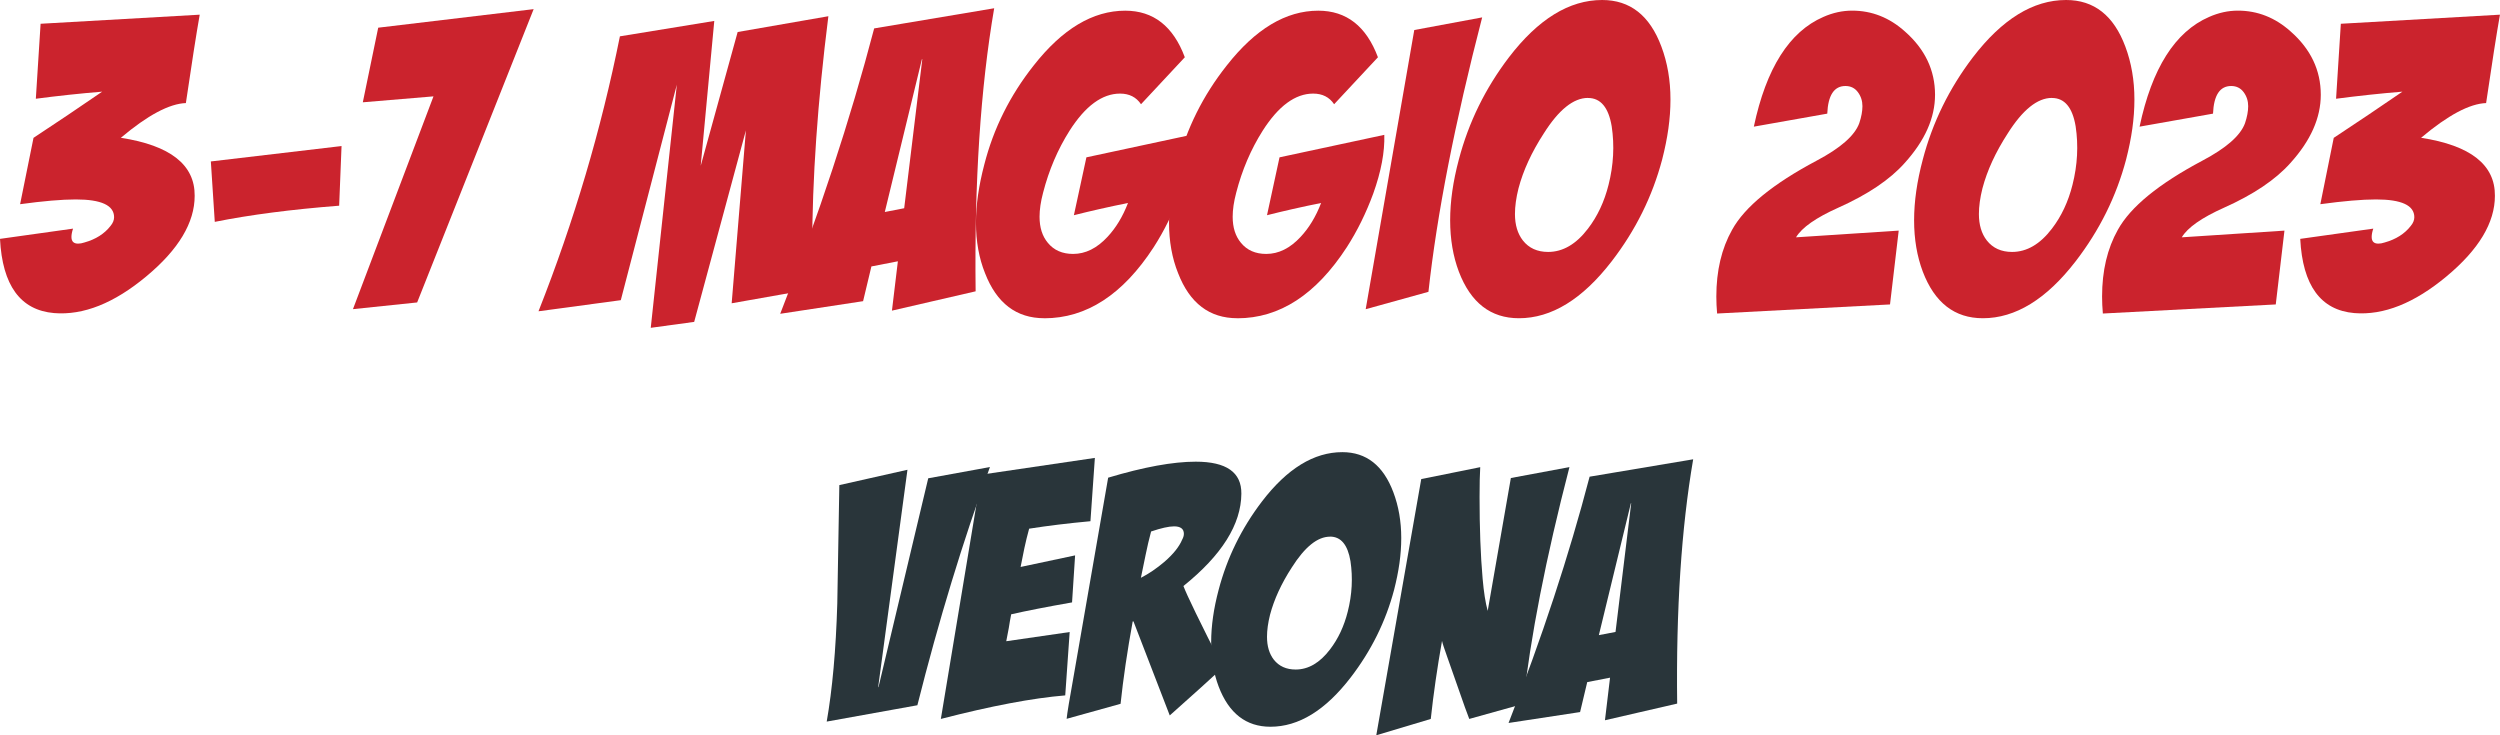
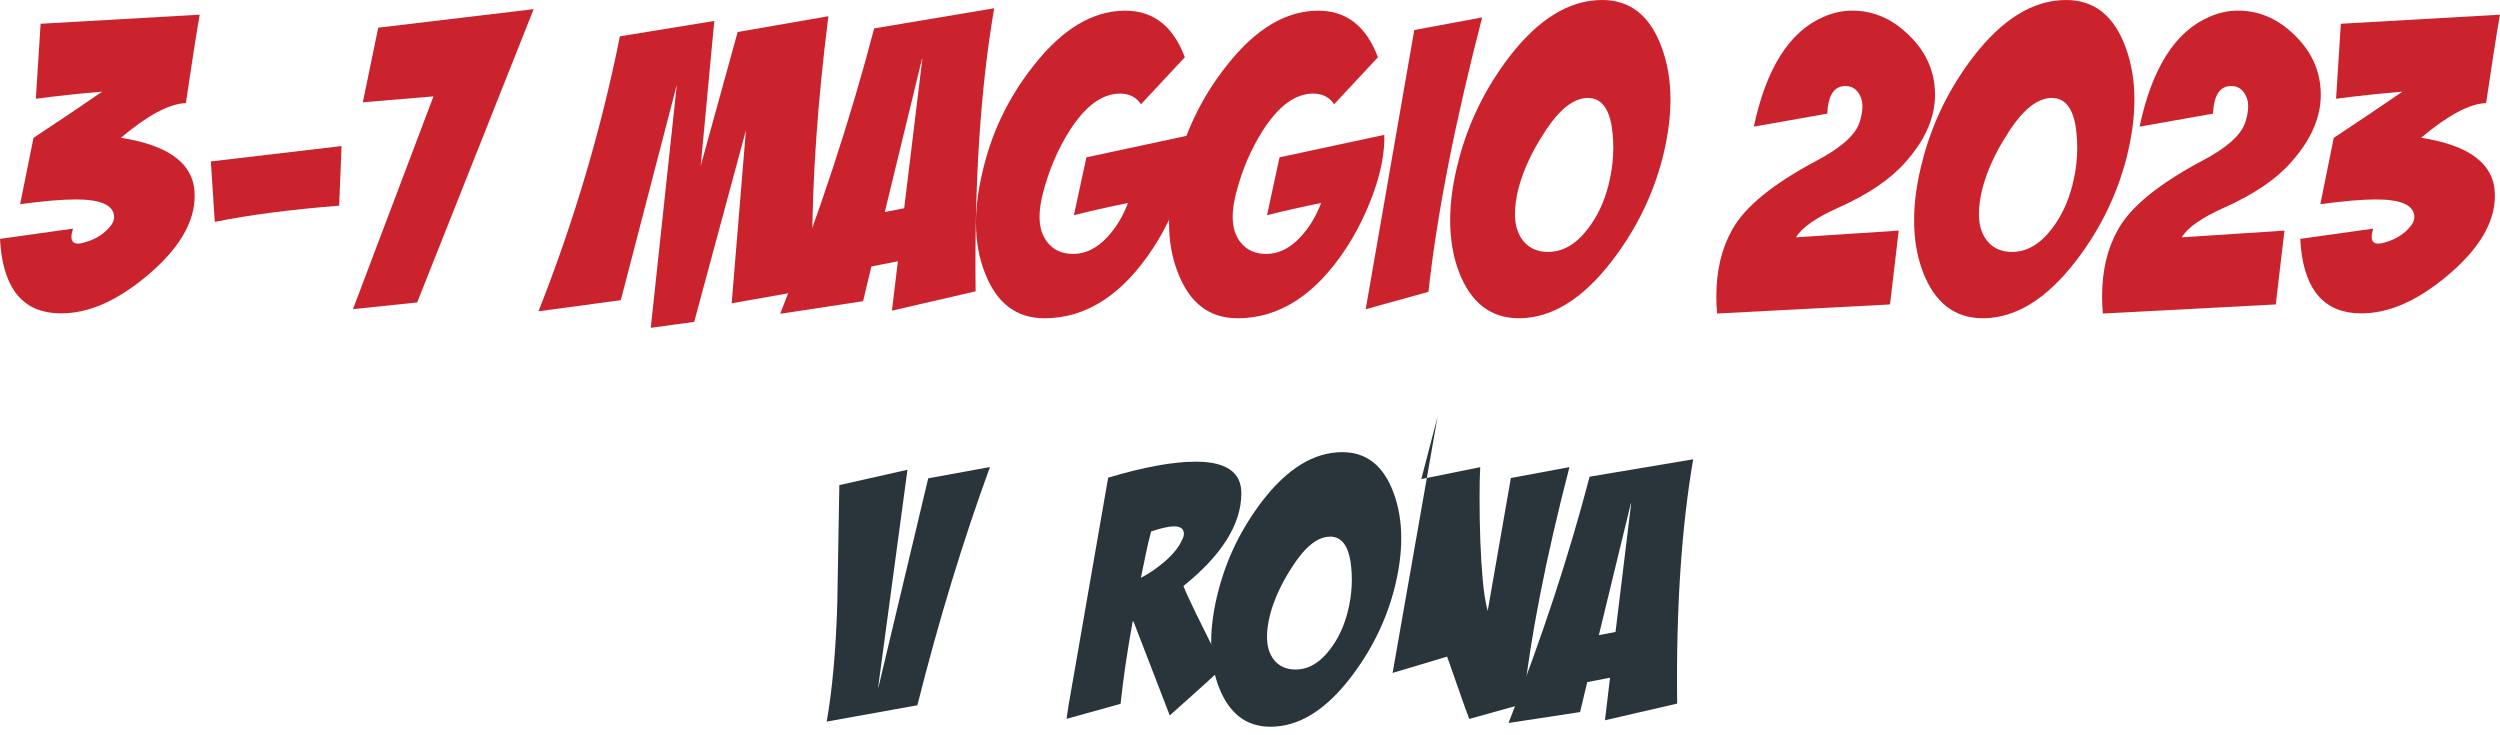
<svg xmlns="http://www.w3.org/2000/svg" id="Livello_2" viewBox="0 0 451.4 132.76">
  <defs>
    <style>.cls-1{fill:#cb232d;}.cls-2{fill:#29353a;}.cls-3{isolation:isolate;}</style>
  </defs>
  <g id="Livello_1-2">
    <g id="_3-7_maggio_2023_VERONA" class="cls-3">
      <g class="cls-3">
        <path class="cls-1" d="m33.58,18.61c-2.99.1-6.92,2.19-11.76,6.27,8.93,1.38,13.38,4.87,13.33,10.48,0,4.85-2.91,9.7-8.73,14.54-5.82,4.85-11.37,7.06-16.65,6.63-6.08-.52-9.34-4.99-9.77-13.4l13.19-1.85c-.19.57-.29,1.07-.29,1.5,0,.81.4,1.21,1.21,1.21.33,0,.71-.07,1.14-.21,2.04-.57,3.61-1.57,4.71-2.99.43-.52.64-1.04.64-1.57,0-2.14-2.31-3.21-6.92-3.21-2.52,0-5.87.29-10.05.86l2.42-11.98c4.32-2.85,8.46-5.63,12.4-8.34-4.04.33-8.03.76-11.98,1.28l.86-13.54,28.73-1.64c-.62,3.52-1.45,8.84-2.5,15.97Z" />
        <path class="cls-1" d="m61.24,37.14c-8.6.67-16.09,1.64-22.46,2.92l-.71-10.91,23.6-2.78-.43,10.76Z" />
        <path class="cls-1" d="m96.36,1.64l-21.04,52.97-11.59,1.21,14.54-38.42-12.76,1.07,2.78-13.47,28.07-3.35Z" />
        <path class="cls-1" d="m97.24,56.18c6.42-16.25,11.31-32.79,14.69-49.62l17.04-2.78-2.45,26.16,6.67-24.16,16.38-2.85c-1.95,15.49-2.92,29.47-2.92,41.92v7.34l-14.54,2.57,2.57-31.22-9.34,34.58-7.84,1.07,4.71-43.91-10.12,38.92-14.83,2Z" />
        <path class="cls-1" d="m140.87,56.67c6.99-17.82,12.64-35,16.97-51.54l21.67-3.64c-2.47,14.4-3.59,31.44-3.35,51.11l-15.11,3.49,1.07-8.91-4.78.93-1.5,6.27-14.97,2.28Zm22.39-19.07l3.27-26.91h-.07l-6.7,27.59,3.5-.68Z" />
        <path class="cls-1" d="m188.56,57.46c-5.04,0-8.6-2.71-10.7-8.13-1.09-2.71-1.64-5.75-1.64-9.12,0-3.18.5-6.68,1.5-10.48,1.66-6.51,4.63-12.48,8.91-17.89,5.18-6.61,10.69-9.91,16.54-9.91,5.08,0,8.67,2.8,10.76,8.41l-7.91,8.48c-.86-1.28-2.12-1.92-3.78-1.92-3.23,0-6.27,2.23-9.12,6.7-2.14,3.38-3.73,7.11-4.78,11.19-.43,1.62-.64,3.07-.64,4.35,0,1.95.5,3.52,1.5,4.71,1.09,1.33,2.61,2,4.56,2,2.23,0,4.3-1.02,6.2-3.07,1.52-1.62,2.76-3.66,3.71-6.13-3.52.71-6.77,1.45-9.77,2.21l2.26-10.45,18.92-4.06c.09,3.09-.57,6.62-2,10.61-1.28,3.51-2.88,6.74-4.78,9.69-5.56,8.55-12.14,12.82-19.75,12.82Z" />
        <path class="cls-1" d="m223.42,57.46c-5.04,0-8.6-2.71-10.7-8.13-1.09-2.71-1.64-5.75-1.64-9.12,0-3.18.5-6.68,1.5-10.48,1.66-6.51,4.63-12.48,8.91-17.89,5.18-6.61,10.69-9.91,16.54-9.91,5.08,0,8.67,2.8,10.77,8.41l-7.91,8.48c-.86-1.28-2.12-1.92-3.78-1.92-3.23,0-6.27,2.23-9.12,6.7-2.14,3.38-3.73,7.11-4.78,11.19-.43,1.62-.64,3.07-.64,4.35,0,1.95.5,3.52,1.5,4.71,1.09,1.33,2.61,2,4.56,2,2.23,0,4.3-1.02,6.2-3.07,1.52-1.62,2.76-3.66,3.71-6.13-3.52.71-6.77,1.45-9.77,2.21l2.26-10.45,18.92-4.06c.09,3.09-.57,6.62-2,10.61-1.29,3.51-2.88,6.74-4.78,9.69-5.56,8.55-12.14,12.82-19.75,12.82Z" />
        <path class="cls-1" d="m255.36,5.42l12.26-2.28c-4.94,19.06-8.17,35.57-9.7,49.55l-11.33,3.14,8.77-50.4Z" />
        <path class="cls-1" d="m289.29,0c5.04,0,8.6,2.8,10.69,8.41,1.09,2.9,1.64,6.08,1.64,9.55s-.5,6.94-1.5,10.84c-1.76,6.65-4.8,12.79-9.12,18.39-5.28,6.84-10.86,10.27-16.75,10.27-5.09,0-8.7-2.8-10.84-8.41-1.04-2.76-1.57-5.85-1.57-9.27s.52-7.03,1.57-10.98c1.76-6.7,4.78-12.86,9.05-18.46,5.28-6.89,10.88-10.34,16.82-10.34Zm-2.57,17.68c-2.61,0-5.28,2.14-7.98,6.42-2.19,3.38-3.71,6.68-4.56,9.91-.43,1.71-.64,3.26-.64,4.63,0,1.95.47,3.54,1.43,4.78,1.09,1.38,2.61,2.07,4.56,2.07,2.66,0,5.06-1.4,7.2-4.21,1.71-2.23,2.95-4.87,3.71-7.91.9-3.56,1.09-7.08.57-10.55-.57-3.42-2-5.13-4.28-5.13Z" />
        <path class="cls-1" d="m316.67,22.88c2.23-10.55,6.42-17.16,12.55-19.82,1.71-.76,3.45-1.14,5.2-1.14,3.56,0,6.75,1.26,9.55,3.78,3.61,3.18,5.42,6.99,5.42,11.41,0,4.18-1.83,8.29-5.49,12.33-2.66,2.99-6.65,5.68-11.98,8.06-4.04,1.81-6.58,3.59-7.63,5.35l18.54-1.21-1.57,13.33-31.22,1.64c-.09-1.04-.14-2.07-.14-3.07,0-4.66.95-8.67,2.85-12.05,2.28-4.13,7.37-8.29,15.26-12.48,4.32-2.28,6.89-4.54,7.7-6.77.38-1.14.57-2.16.57-3.07,0-.95-.27-1.79-.82-2.53-.55-.74-1.3-1.11-2.25-1.11-2.04,0-3.14,1.66-3.28,4.99l-13.26,2.35Z" />
        <path class="cls-1" d="m373.06,0c5.04,0,8.6,2.8,10.69,8.41,1.09,2.9,1.64,6.08,1.64,9.55s-.5,6.94-1.5,10.84c-1.76,6.65-4.8,12.79-9.12,18.39-5.28,6.84-10.86,10.27-16.75,10.27-5.09,0-8.7-2.8-10.84-8.41-1.04-2.76-1.57-5.85-1.57-9.27s.52-7.03,1.57-10.98c1.76-6.7,4.78-12.86,9.05-18.46,5.28-6.89,10.88-10.34,16.82-10.34Zm-2.57,17.68c-2.61,0-5.28,2.14-7.98,6.42-2.19,3.38-3.71,6.68-4.56,9.91-.43,1.71-.64,3.26-.64,4.63,0,1.95.47,3.54,1.43,4.78,1.09,1.38,2.61,2.07,4.56,2.07,2.66,0,5.06-1.4,7.2-4.21,1.71-2.23,2.95-4.87,3.71-7.91.9-3.56,1.09-7.08.57-10.55-.57-3.42-2-5.13-4.28-5.13Z" />
        <path class="cls-1" d="m386.32,22.88c2.23-10.55,6.42-17.16,12.55-19.82,1.71-.76,3.45-1.14,5.2-1.14,3.56,0,6.75,1.26,9.55,3.78,3.61,3.18,5.42,6.99,5.42,11.41,0,4.18-1.83,8.29-5.49,12.33-2.66,2.99-6.65,5.68-11.98,8.06-4.04,1.81-6.58,3.59-7.63,5.35l18.54-1.21-1.57,13.33-31.22,1.64c-.09-1.04-.14-2.07-.14-3.07,0-4.66.95-8.67,2.85-12.05,2.28-4.13,7.37-8.29,15.26-12.48,4.32-2.28,6.89-4.54,7.7-6.77.38-1.14.57-2.16.57-3.07,0-.95-.27-1.79-.82-2.53-.55-.74-1.3-1.11-2.25-1.11-2.04,0-3.14,1.66-3.28,4.99l-13.26,2.35Z" />
        <path class="cls-1" d="m448.91,18.61c-2.99.1-6.92,2.19-11.76,6.27,8.93,1.38,13.38,4.87,13.33,10.48,0,4.85-2.91,9.7-8.73,14.54-5.82,4.85-11.37,7.06-16.65,6.63-6.08-.52-9.34-4.99-9.77-13.4l13.19-1.85c-.19.57-.29,1.07-.29,1.5,0,.81.4,1.21,1.21,1.21.33,0,.71-.07,1.14-.21,2.04-.57,3.61-1.57,4.71-2.99.43-.52.64-1.04.64-1.57,0-2.14-2.31-3.21-6.92-3.21-2.52,0-5.87.29-10.05.86l2.42-11.98c4.32-2.85,8.46-5.63,12.4-8.34-4.04.33-8.03.76-11.98,1.28l.86-13.54,28.73-1.64c-.62,3.52-1.45,8.84-2.5,15.97Z" />
      </g>
      <g class="cls-3">
        <path class="cls-2" d="m178.74,84.34c-4.88,13.37-9.25,27.71-13.1,43l-16.37,2.95c1.02-5.82,1.66-12.92,1.91-21.29l.37-21.41,12.3-2.77-5.29,39.25h.06l8.98-37.71,11.14-2.03Z" />
-         <path class="cls-2" d="m185.82,95.46c-.33,1.19-.61,2.37-.86,3.52l-.68,3.39,9.84-2.09-.55,8.49c-4.67.82-8.33,1.54-10.99,2.15-.16.82-.31,1.64-.43,2.46l-.46,2.4,11.45-1.66-.8,11.44c-5.91.49-13.39,1.91-22.46,4.25l7.32-44.11,20.49-3.02-.8,11.43c-4.02.37-7.71.82-11.08,1.35Z" />
        <path class="cls-2" d="m200.09,86.25c6.44-1.93,11.71-2.89,15.81-2.89,5.54,0,8.28,1.93,8.24,5.78-.04,5.54-3.53,11.1-10.46,16.67.57,1.56,2.95,6.46,7.14,14.7-2.12,1.97-5.33,4.86-9.61,8.67l-6.55-16.98h-.06s-.08,0-.08,0c-.98,5.37-1.71,10.33-2.19,14.88l-9.74,2.71c.08-.9.53-3.63,1.35-8.18l6.15-35.38Zm7.75,9.72c-.37,1.39-.7,2.79-.98,4.18l-.86,4.18c1.44-.74,2.85-1.7,4.25-2.89,1.6-1.39,2.67-2.73,3.2-4,.2-.37.31-.72.31-1.05,0-.9-.6-1.35-1.78-1.35-.94,0-2.32.31-4.12.92Z" />
        <path class="cls-2" d="m242.36,81.64c4.35,0,7.42,2.42,9.23,7.26.94,2.5,1.42,5.25,1.42,8.24s-.43,5.99-1.29,9.35c-1.52,5.74-4.14,11.03-7.87,15.87-4.55,5.91-9.37,8.86-14.46,8.86-4.39,0-7.51-2.42-9.35-7.26-.9-2.38-1.35-5.04-1.35-8s.45-6.07,1.35-9.47c1.52-5.78,4.12-11.09,7.81-15.93,4.55-5.95,9.39-8.92,14.52-8.92Zm-2.21,15.26c-2.26,0-4.55,1.85-6.89,5.54-1.89,2.91-3.2,5.76-3.94,8.55-.37,1.48-.55,2.81-.55,4,0,1.68.41,3.06,1.23,4.12.94,1.19,2.26,1.78,3.94,1.78,2.3,0,4.37-1.21,6.21-3.63,1.48-1.93,2.54-4.2,3.2-6.83.78-3.08.94-6.11.49-9.11-.49-2.95-1.72-4.43-3.69-4.43Z" />
-         <path class="cls-2" d="m256.63,86.5l10.64-2.15c-.08,1.27-.12,3.08-.12,5.41,0,5.58.18,10.48.55,14.7.21,2.42.51,4.37.92,5.84l4.18-23.99,10.58-1.97c-4.27,16.45-7.05,30.7-8.37,42.76l-9.72,2.71c-.04-.08-.31-.8-.8-2.15l-3.2-9.11c-.53-1.48-.84-2.42-.92-2.83-.86,4.84-1.54,9.54-2.03,14.09l-9.84,2.95,8.12-46.27Z" />
+         <path class="cls-2" d="m256.63,86.5l10.64-2.15c-.08,1.27-.12,3.08-.12,5.41,0,5.58.18,10.48.55,14.7.21,2.42.51,4.37.92,5.84l4.18-23.99,10.58-1.97c-4.27,16.45-7.05,30.7-8.37,42.76l-9.72,2.71c-.04-.08-.31-.8-.8-2.15l-3.2-9.11l-9.84,2.95,8.12-46.27Z" />
        <path class="cls-2" d="m272.38,130.55c6.03-15.38,10.91-30.21,14.64-44.48l18.7-3.14c-2.13,12.43-3.1,27.13-2.89,44.11l-13.04,3.01.92-7.69-4.12.8-1.29,5.41-12.92,1.97Zm19.32-16.46l2.83-23.22h-.06l-5.78,23.81,3.02-.58Z" />
      </g>
    </g>
  </g>
</svg>